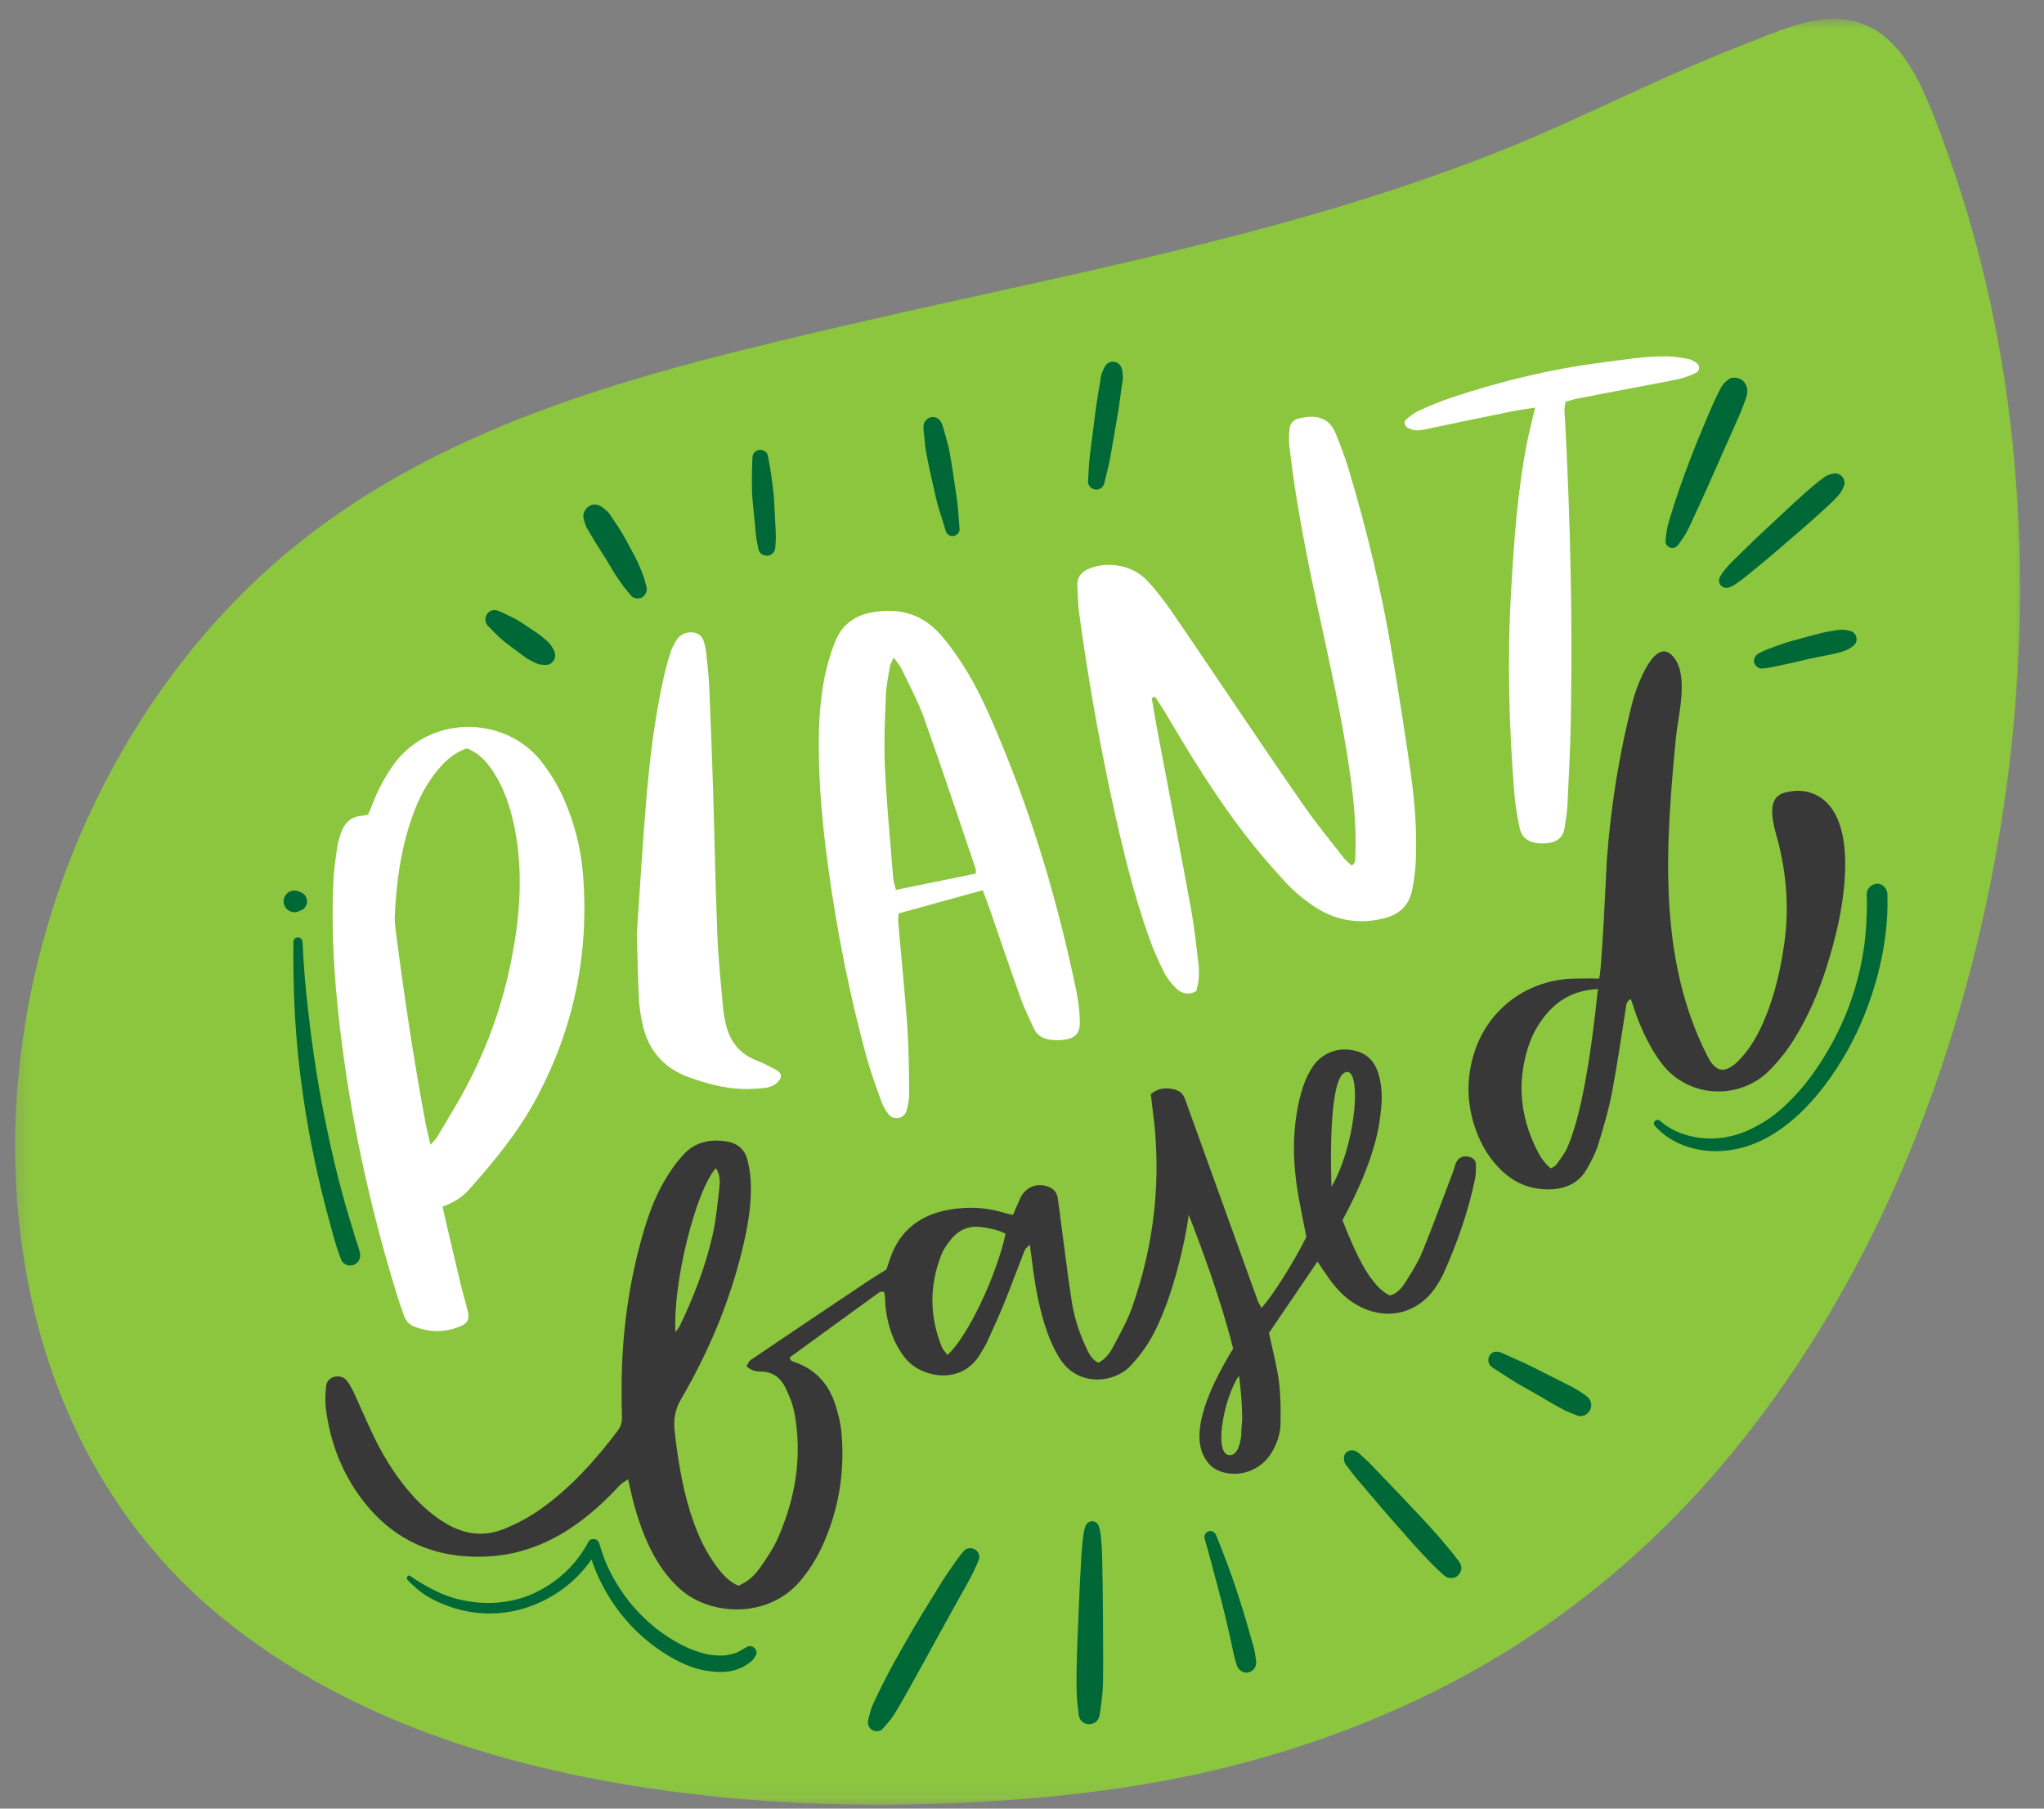
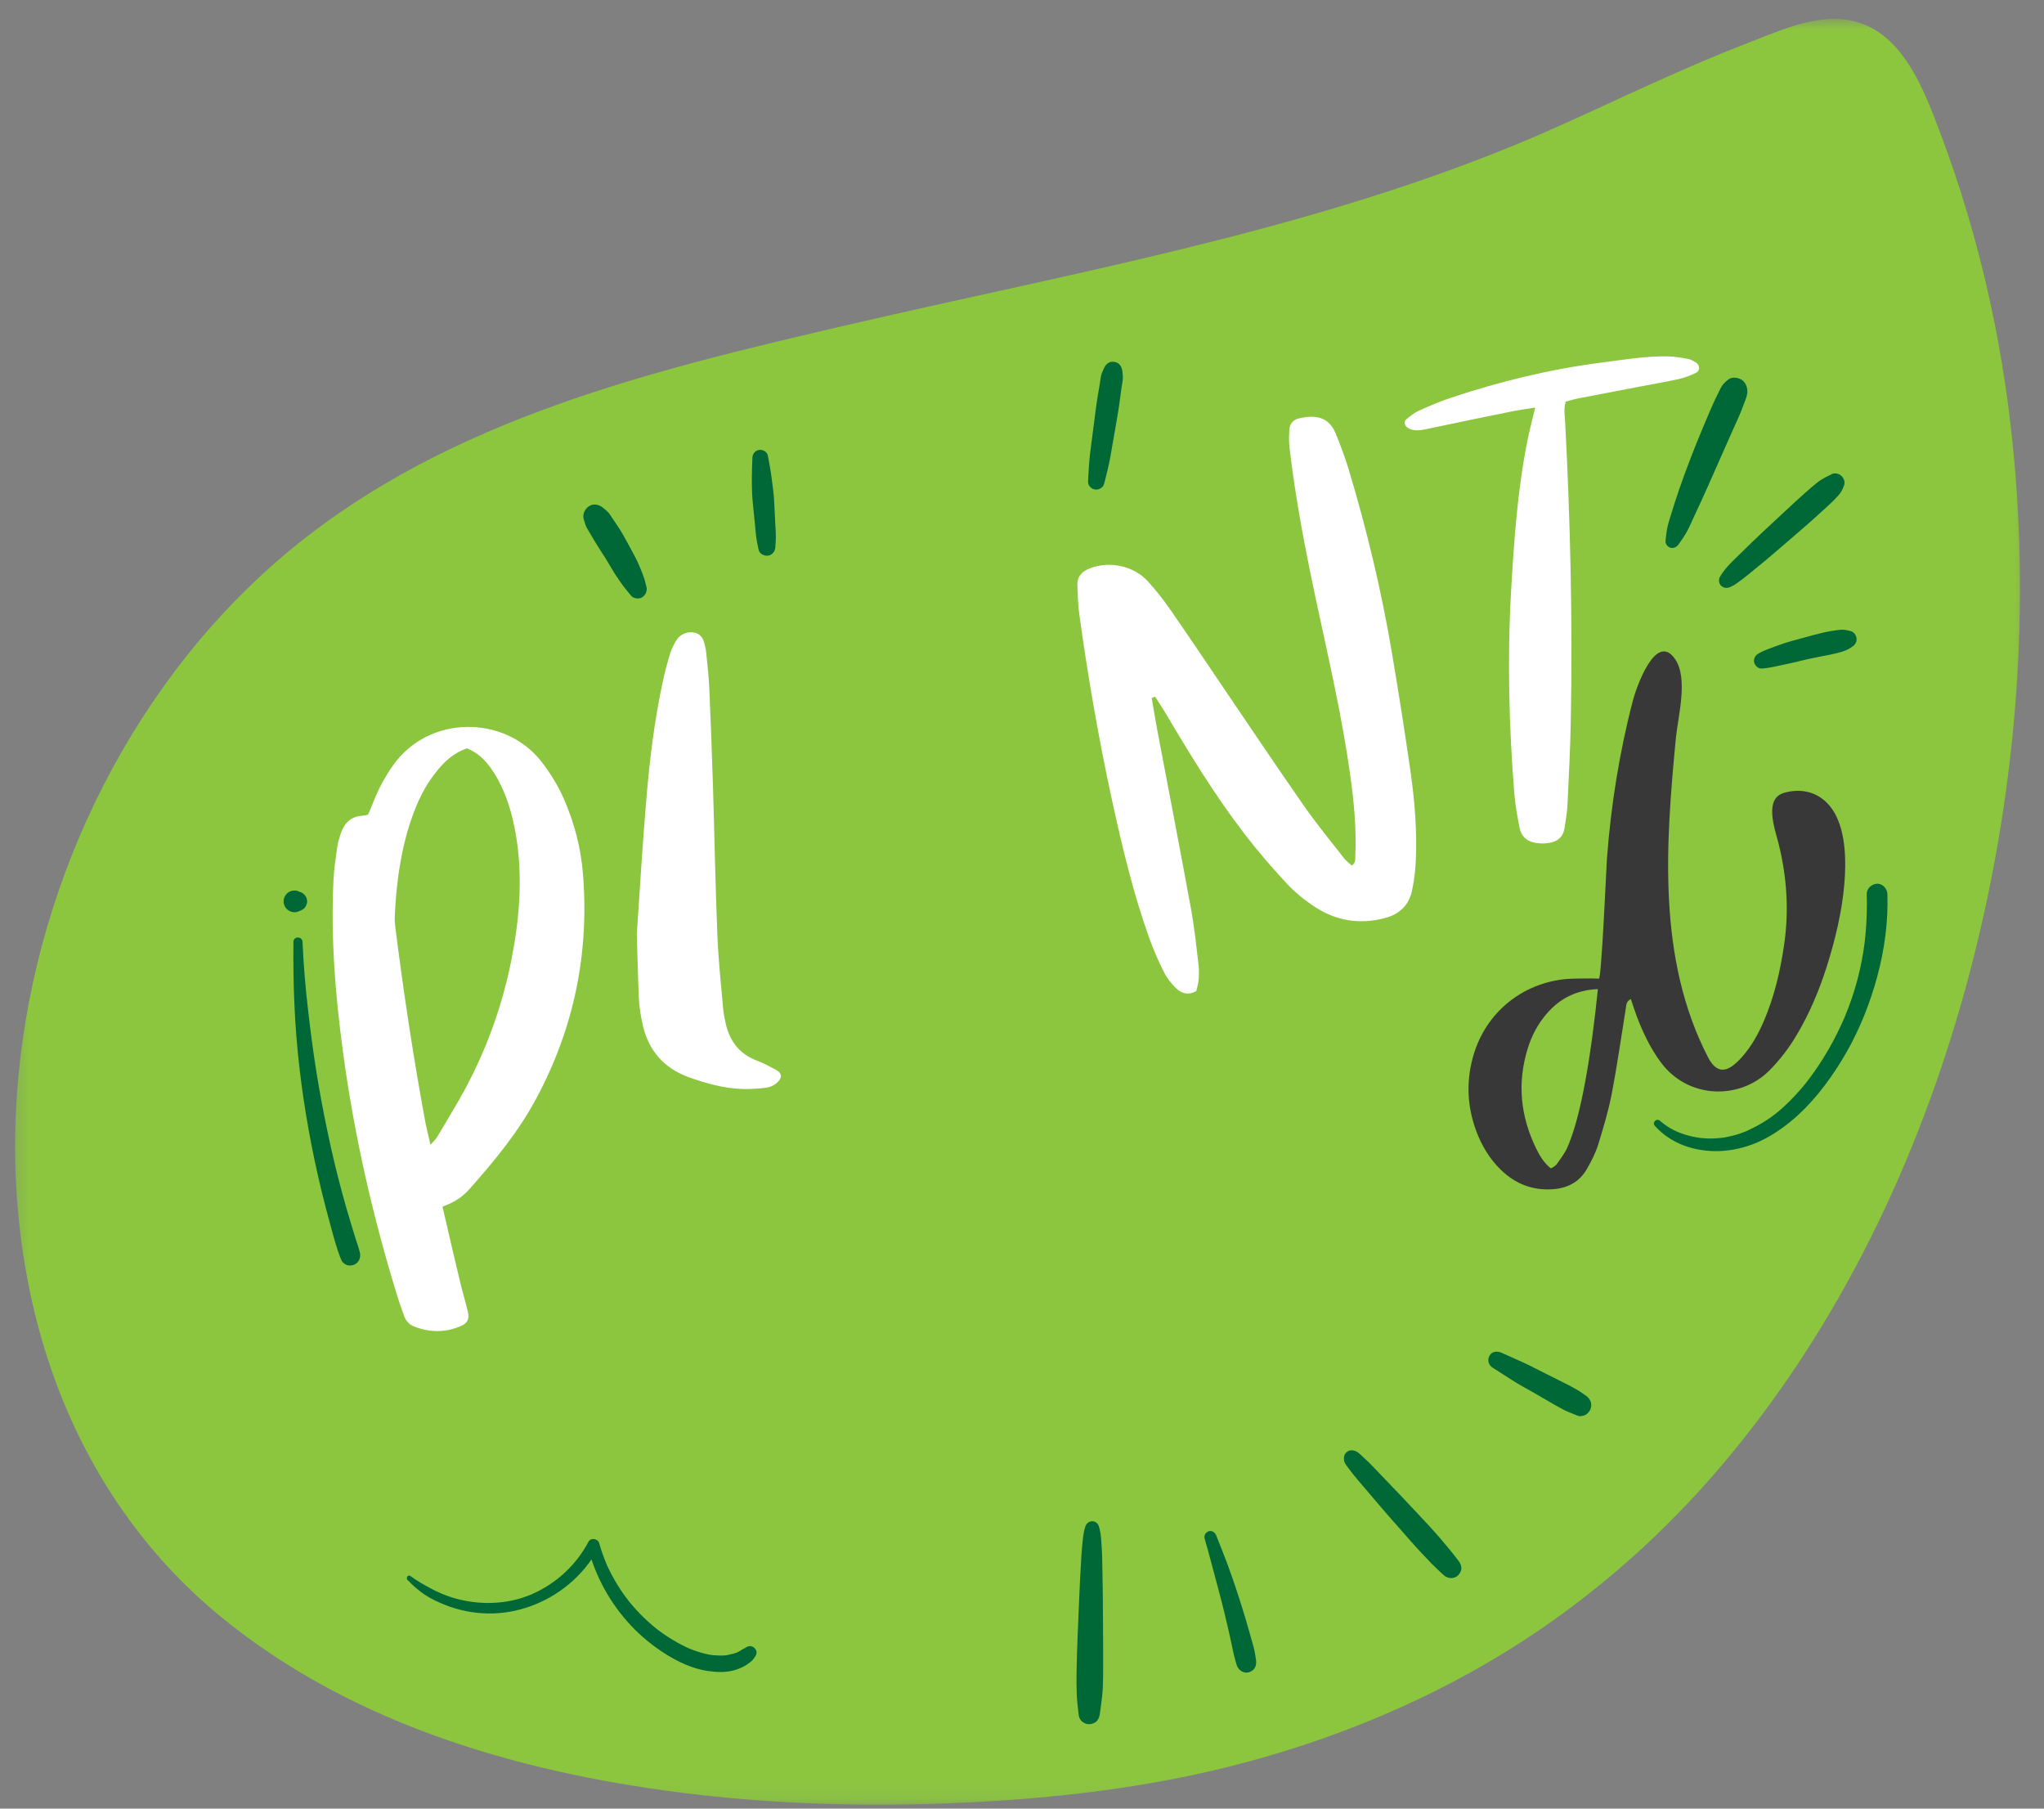
<svg xmlns="http://www.w3.org/2000/svg" width="104" height="92" viewBox="0 0 104 92" fill="none">
  <rect x="0" y="0" width="104" height="92" fill="#808080" stroke="none" />
  <mask id="mask0_2653_364" style="mask-type:luminance" maskUnits="userSpaceOnUse" x="0" y="0" width="104" height="92">
    <path d="M0.395 0.959H103.327V91.902H0.395V0.959Z" fill="white" />
  </mask>
  <g mask="url(#mask0_2653_364)">
    <path d="M102.494 23.501C102.25 20.771 101.849 18.058 101.265 15.381C100.625 12.443 99.776 9.553 98.713 6.74C97.77 4.235 96.531 0.964 93.333 0.959C91.843 0.959 90.333 1.646 88.968 2.173C87.552 2.714 86.161 3.313 84.776 3.928C82.192 5.079 79.5 6.386 76.995 7.412C66.12 11.855 54.505 13.886 43.12 16.532C33.239 18.829 22.958 21.287 14.916 27.855C6.896 34.407 1.885 44.532 0.932 54.792C0.442 60.063 1.047 65.568 2.922 70.527C4.646 75.079 7.432 79.11 11.192 82.204C18.047 87.839 26.859 90.292 35.52 91.292C39.75 91.777 44.015 91.897 48.265 91.73C53.041 91.542 57.823 91.037 62.468 89.881C67.718 88.574 72.828 86.475 77.385 83.537C81.25 81.042 84.724 77.954 87.687 74.438C93.583 67.449 97.609 59.011 100.021 50.214C102.385 41.579 103.291 32.433 102.494 23.501ZM9.38 75.881C9.354 75.844 9.323 75.808 9.38 75.881Z" fill="#8CC63F" />
  </g>
  <path d="M58.599 35.505C58.693 36.036 58.777 36.573 58.876 37.104C59.459 40.177 60.053 43.245 60.615 46.317C60.777 47.218 60.87 48.135 60.98 49.047C61.011 49.302 61.006 49.567 60.99 49.823C60.974 50.015 60.912 50.213 60.87 50.411C60.48 50.635 60.126 50.547 59.839 50.271C59.599 50.036 59.376 49.755 59.224 49.453C58.943 48.89 58.688 48.312 58.474 47.718C57.662 45.448 57.105 43.104 56.589 40.75C55.907 37.609 55.355 34.442 54.917 31.26C54.849 30.781 54.839 30.291 54.818 29.802C54.792 29.338 55.042 29.062 55.464 28.906C56.449 28.526 57.672 28.776 58.391 29.557C58.797 30 59.172 30.474 59.516 30.968C60.433 32.286 61.324 33.62 62.224 34.948C63.594 36.963 64.948 38.989 66.344 40.989C66.985 41.906 67.693 42.771 68.381 43.651C68.495 43.797 68.652 43.911 68.782 44.031C68.995 43.875 68.948 43.692 68.959 43.531C69.021 42.151 68.891 40.781 68.698 39.411C68.287 36.458 67.61 33.552 66.985 30.635C66.428 28.026 65.917 25.406 65.61 22.755C65.573 22.448 65.584 22.125 65.61 21.812C65.636 21.526 65.829 21.338 66.1 21.281C66.943 21.088 67.615 21.208 67.959 22.047C68.198 22.63 68.422 23.224 68.605 23.823C69.542 26.927 70.297 30.078 70.834 33.281C71.172 35.286 71.49 37.297 71.777 39.312C71.985 40.791 72.105 42.281 72.037 43.776C72.016 44.291 71.948 44.807 71.844 45.307C71.688 46.052 71.198 46.505 70.475 46.698C69.214 47.031 68.016 46.854 66.933 46.151C66.407 45.812 65.907 45.406 65.48 44.953C64.719 44.135 63.985 43.286 63.308 42.401C61.803 40.442 60.521 38.333 59.266 36.213C59.105 35.948 58.933 35.692 58.771 35.437C58.714 35.458 58.657 35.484 58.599 35.505Z" fill="white" />
  <path d="M22.514 61.38C22.826 62.719 23.113 63.974 23.415 65.229C23.535 65.729 23.686 66.224 23.805 66.724C23.889 67.073 23.795 67.297 23.483 67.438C22.691 67.792 21.873 67.792 21.066 67.474C20.816 67.375 20.644 67.183 20.555 66.922C20.446 66.599 20.321 66.276 20.222 65.948C18.967 61.886 18.024 57.755 17.456 53.542C17.061 50.636 16.826 47.719 16.967 44.787C16.993 44.219 17.081 43.646 17.16 43.078C17.191 42.854 17.264 42.636 17.331 42.417C17.509 41.88 17.842 41.526 18.441 41.495C18.524 41.49 18.608 41.464 18.727 41.438C18.821 41.219 18.925 40.985 19.014 40.75C19.269 40.104 19.597 39.505 19.993 38.938C21.821 36.349 25.654 36.38 27.509 38.693C27.977 39.282 28.363 39.912 28.67 40.594C29.222 41.839 29.561 43.141 29.665 44.495C29.983 48.516 29.196 52.313 27.29 55.87C26.378 57.578 25.154 59.057 23.878 60.495C23.535 60.886 23.102 61.167 22.514 61.38ZM23.764 38.068C23.05 38.302 22.566 38.782 22.139 39.334C21.602 40.016 21.233 40.797 20.951 41.61C20.389 43.224 20.165 44.896 20.087 46.594C20.076 46.797 20.092 47 20.118 47.198C20.54 50.526 21.04 53.844 21.654 57.146C21.717 57.469 21.805 57.792 21.904 58.229C22.071 58.042 22.17 57.953 22.238 57.844C22.535 57.349 22.821 56.854 23.118 56.36C24.498 54.052 25.462 51.578 25.998 48.938C26.425 46.818 26.613 44.682 26.259 42.526C26.076 41.443 25.785 40.396 25.217 39.448C24.873 38.875 24.472 38.36 23.764 38.068Z" fill="white" />
-   <path d="M50.004 45.282C48.53 45.688 47.155 46.069 45.723 46.464C45.718 46.589 45.686 46.756 45.702 46.918C45.853 48.662 46.035 50.402 46.16 52.152C46.239 53.293 46.249 54.444 46.259 55.589C46.265 55.902 46.207 56.22 46.119 56.517C45.999 56.907 45.483 57.006 45.218 56.688C45.056 56.496 44.926 56.261 44.843 56.022C44.572 55.267 44.291 54.511 44.082 53.74C43.207 50.522 42.561 47.261 42.119 43.959C41.848 41.964 41.666 39.964 41.66 37.954C41.655 36.746 41.733 35.543 41.973 34.36C42.098 33.772 42.275 33.188 42.494 32.636C42.827 31.803 43.462 31.313 44.353 31.152C45.692 30.907 46.874 31.199 47.796 32.22C48.254 32.725 48.655 33.293 49.025 33.871C49.78 35.058 50.343 36.35 50.884 37.647C52.603 41.761 53.853 46.022 54.759 50.386C54.864 50.892 54.931 51.407 54.942 51.923C54.962 52.589 54.697 52.845 54.02 52.902C53.822 52.923 53.619 52.912 53.421 52.886C53.061 52.834 52.765 52.668 52.608 52.324C52.379 51.829 52.134 51.339 51.952 50.829C51.41 49.319 50.895 47.798 50.369 46.277C50.259 45.959 50.134 45.642 50.004 45.282ZM45.582 45.267C46.968 44.985 48.301 44.714 49.645 44.438C49.645 44.365 49.671 44.277 49.645 44.204C48.78 41.652 47.931 39.1 47.03 36.563C46.723 35.699 46.285 34.886 45.89 34.063C45.796 33.865 45.645 33.694 45.473 33.444C45.384 33.647 45.301 33.761 45.28 33.892C45.197 34.397 45.087 34.907 45.072 35.423C45.025 36.621 44.968 37.829 45.025 39.032C45.114 40.892 45.291 42.746 45.442 44.605C45.457 44.819 45.53 45.037 45.582 45.267Z" fill="white" />
  <path d="M78.11 20.733C77.688 20.801 77.386 20.838 77.084 20.895C75.594 21.197 74.11 21.499 72.625 21.817C72.282 21.89 71.954 21.957 71.631 21.765C71.469 21.671 71.412 21.447 71.552 21.332C71.75 21.166 71.954 20.999 72.183 20.895C72.73 20.65 73.282 20.411 73.855 20.223C76.36 19.39 78.912 18.77 81.532 18.437C82.641 18.296 83.745 18.103 84.865 18.129C85.204 18.134 85.547 18.197 85.881 18.254C86.016 18.28 86.146 18.353 86.271 18.426C86.506 18.567 86.521 18.858 86.276 18.973C85.995 19.108 85.698 19.218 85.396 19.286C84.75 19.426 84.105 19.536 83.454 19.661C82.417 19.858 81.375 20.056 80.334 20.259C80.115 20.301 79.901 20.369 79.667 20.426C79.552 20.786 79.62 21.129 79.636 21.468C79.901 26.546 80.021 31.624 79.922 36.708C79.896 38.14 79.818 39.572 79.75 41.01C79.73 41.379 79.657 41.749 79.605 42.119C79.537 42.577 79.245 42.817 78.802 42.879C78.631 42.905 78.459 42.911 78.287 42.895C77.776 42.858 77.412 42.614 77.313 42.088C77.204 41.53 77.099 40.963 77.052 40.39C76.776 36.952 76.688 33.51 76.886 30.067C77.032 27.515 77.209 24.963 77.709 22.452C77.813 21.921 77.954 21.395 78.11 20.733Z" fill="white" />
  <path d="M32.402 47.511C32.553 45.329 32.689 42.954 32.892 40.584C33.059 38.61 33.298 36.647 33.715 34.709C33.819 34.209 33.954 33.709 34.105 33.214C34.184 32.975 34.303 32.74 34.444 32.527C34.673 32.188 35.147 32.068 35.517 32.245C35.626 32.303 35.736 32.433 35.783 32.553C35.861 32.766 35.908 32.995 35.934 33.219C35.996 33.818 36.064 34.417 36.09 35.022C36.163 36.683 36.225 38.344 36.277 40.006C36.355 42.527 36.397 45.053 36.501 47.574C36.548 48.834 36.689 50.089 36.798 51.344C36.814 51.542 36.861 51.74 36.897 51.938C37.085 52.907 37.585 53.615 38.548 53.964C38.866 54.084 39.168 54.256 39.47 54.412C39.626 54.495 39.783 54.631 39.72 54.818C39.673 54.959 39.538 55.094 39.402 55.178C39.262 55.266 39.085 55.324 38.918 55.339C38.522 55.376 38.121 55.412 37.725 55.391C36.803 55.355 35.918 55.11 35.053 54.798C33.767 54.334 32.975 53.417 32.689 52.079C32.6 51.657 32.527 51.23 32.507 50.803C32.46 49.772 32.439 48.74 32.402 47.511Z" fill="white" />
  <path d="M15.199 49.593C15.21 49.593 15.21 49.572 15.199 49.572C15.184 49.572 15.184 49.593 15.199 49.593Z" fill="white" />
  <path d="M14.929 47.912C14.908 50.037 14.986 52.162 15.231 54.272C15.476 56.397 15.856 58.501 16.361 60.584C16.502 61.162 16.653 61.745 16.814 62.324C16.981 62.928 17.132 63.547 17.382 64.126C17.429 64.23 17.58 64.334 17.684 64.36C17.799 64.386 17.908 64.376 18.017 64.334C18.257 64.23 18.366 63.98 18.314 63.73C18.252 63.464 18.158 63.209 18.075 62.954C17.997 62.704 17.924 62.459 17.851 62.214C17.695 61.709 17.549 61.204 17.413 60.693C17.137 59.678 16.892 58.657 16.679 57.631C16.46 56.605 16.267 55.574 16.101 54.542C15.929 53.464 15.809 52.532 15.684 51.459C15.544 50.282 15.445 49.1 15.393 47.912C15.377 47.615 14.934 47.61 14.929 47.912Z" fill="#006837" />
  <path d="M84.205 57.276C85.038 58.203 86.278 58.599 87.497 58.552C88.127 58.526 88.747 58.386 89.33 58.146C89.971 57.88 90.554 57.5 91.091 57.063C92.137 56.209 92.992 55.105 93.695 53.959C94.424 52.771 94.981 51.485 95.382 50.146C95.783 48.813 96.028 47.396 96.038 45.995C96.038 45.823 96.038 45.651 96.033 45.48C96.023 45.209 95.794 44.943 95.507 44.953C95.231 44.969 94.976 45.188 94.981 45.48C95.002 46.141 94.981 46.802 94.924 47.464C94.908 47.63 94.892 47.802 94.872 47.974C94.867 47.99 94.851 48.11 94.861 48.037C94.872 47.969 94.856 48.089 94.851 48.105C94.841 48.193 94.825 48.282 94.814 48.37C94.762 48.698 94.7 49.021 94.627 49.344C94.481 49.99 94.288 50.625 94.054 51.245C93.997 51.396 93.934 51.552 93.872 51.703C93.867 51.719 93.856 51.74 93.851 51.755C93.882 51.677 93.856 51.74 93.851 51.755C93.835 51.792 93.82 51.823 93.804 51.86C93.773 51.933 93.736 52.011 93.705 52.084C93.564 52.391 93.413 52.693 93.257 52.99C92.939 53.573 92.591 54.136 92.205 54.667C92.158 54.735 92.106 54.797 92.059 54.865C92.038 54.891 92.017 54.922 91.992 54.948C91.966 54.99 91.997 54.943 92.002 54.938C91.986 54.959 91.971 54.98 91.96 54.995C91.861 55.12 91.762 55.245 91.658 55.365C91.455 55.605 91.236 55.839 91.012 56.058C90.898 56.172 90.783 56.276 90.669 56.38C90.606 56.433 90.549 56.485 90.486 56.537C90.46 56.558 90.434 56.578 90.403 56.605C90.387 56.615 90.377 56.625 90.361 56.641C90.356 56.646 90.278 56.703 90.314 56.672C90.341 56.657 90.267 56.709 90.257 56.719C90.226 56.74 90.195 56.761 90.169 56.787C90.101 56.834 90.033 56.88 89.96 56.933C89.835 57.016 89.7 57.099 89.564 57.177C89.429 57.255 89.294 57.328 89.153 57.396C89.091 57.427 89.023 57.459 88.96 57.49C88.919 57.511 88.882 57.526 88.846 57.542C88.841 57.542 88.788 57.568 88.82 57.552C88.851 57.542 88.788 57.568 88.783 57.568C88.512 57.677 88.236 57.761 87.95 57.818C87.882 57.834 87.809 57.849 87.742 57.86C87.705 57.865 87.674 57.87 87.642 57.875C87.695 57.865 87.596 57.88 87.58 57.88C87.439 57.896 87.294 57.907 87.148 57.912C87.007 57.917 86.861 57.912 86.721 57.901C86.559 57.891 86.455 57.88 86.325 57.855C85.778 57.761 85.247 57.578 84.788 57.266C84.674 57.188 84.57 57.105 84.466 57.016C84.288 56.855 84.044 57.099 84.205 57.276Z" fill="#006837" />
  <path d="M15.129 46.386C15.175 46.365 15.217 46.35 15.264 46.329C15.3 46.313 15.342 46.297 15.384 46.277C15.441 46.245 15.488 46.204 15.519 46.152C15.55 46.12 15.571 46.084 15.582 46.042C15.613 45.98 15.629 45.917 15.629 45.85C15.618 45.808 15.613 45.761 15.608 45.719C15.592 45.678 15.576 45.641 15.556 45.6C15.524 45.542 15.483 45.495 15.431 45.464C15.384 45.417 15.326 45.386 15.264 45.376C15.217 45.355 15.17 45.334 15.129 45.318C15.03 45.292 14.931 45.292 14.837 45.318C14.743 45.344 14.66 45.391 14.592 45.459C14.561 45.495 14.535 45.532 14.504 45.574C14.457 45.657 14.431 45.751 14.431 45.85C14.425 45.928 14.441 45.995 14.477 46.063C14.498 46.131 14.54 46.193 14.592 46.24C14.66 46.308 14.743 46.355 14.837 46.381C14.931 46.412 15.03 46.412 15.129 46.386Z" fill="#006837" />
  <path d="M20.729 80.359C20.99 80.635 21.281 80.895 21.599 81.109C21.906 81.317 22.255 81.479 22.599 81.619C23.312 81.911 24.073 82.062 24.838 82.073C26.328 82.093 27.776 81.546 28.922 80.604C29.547 80.088 30.073 79.448 30.458 78.734C30.276 78.713 30.088 78.687 29.901 78.666C30.281 80.166 31.042 81.557 32.104 82.687C32.63 83.25 33.24 83.744 33.891 84.151C34.542 84.557 35.25 84.885 36.016 85C36.448 85.062 36.911 85.083 37.339 84.968C37.547 84.911 37.755 84.823 37.943 84.713C38.036 84.656 38.13 84.583 38.219 84.515C38.312 84.437 38.385 84.328 38.448 84.224C38.62 83.942 38.276 83.614 38 83.776C37.932 83.823 37.854 83.854 37.786 83.895C37.714 83.942 37.646 83.984 37.573 84.02C37.552 84.036 37.438 84.083 37.526 84.046C37.495 84.057 37.464 84.073 37.427 84.083C37.349 84.114 37.266 84.135 37.177 84.151C37.104 84.171 37.026 84.182 36.953 84.198C36.891 84.208 37.031 84.187 36.969 84.198C36.948 84.198 36.927 84.198 36.906 84.203C36.859 84.208 36.812 84.208 36.766 84.213C36.594 84.218 36.422 84.208 36.255 84.192C36.245 84.192 36.188 84.187 36.245 84.192C36.302 84.198 36.234 84.192 36.219 84.187C36.182 84.182 36.141 84.177 36.104 84.171C36.016 84.151 35.922 84.135 35.828 84.109C35.656 84.067 35.49 84.015 35.323 83.953C35.245 83.927 35.167 83.895 35.094 83.864C35.021 83.838 35.089 83.864 35.099 83.869C35.083 83.859 35.062 83.854 35.042 83.843C34.995 83.823 34.953 83.802 34.906 83.781C34.75 83.708 34.594 83.625 34.443 83.541C34.13 83.364 33.823 83.166 33.536 82.953C33.5 82.927 33.464 82.895 33.427 82.869C33.484 82.916 33.406 82.854 33.385 82.838C33.312 82.776 33.24 82.713 33.167 82.656C33.026 82.536 32.896 82.416 32.766 82.291C32.51 82.041 32.266 81.781 32.042 81.505C32.016 81.468 31.984 81.432 31.958 81.401C31.948 81.385 31.885 81.302 31.922 81.349C31.865 81.276 31.807 81.198 31.75 81.119C31.646 80.974 31.542 80.823 31.448 80.666C31.234 80.328 31.047 79.974 30.88 79.609C30.812 79.453 30.745 79.276 30.677 79.088C30.604 78.895 30.547 78.698 30.49 78.505C30.427 78.26 30.057 78.198 29.938 78.432C29.312 79.619 28.292 80.557 27.047 81.099C25.787 81.64 24.338 81.666 23.016 81.265C22.635 81.145 22.271 80.994 21.922 80.802C21.562 80.609 21.208 80.411 20.88 80.166C20.766 80.078 20.641 80.26 20.729 80.359Z" fill="#006837" />
-   <path d="M49.054 78.88C48.825 79.14 48.627 79.422 48.429 79.708C48.246 79.969 48.069 80.234 47.898 80.505C47.564 81.041 47.231 81.583 46.903 82.12C46.575 82.661 46.257 83.208 45.944 83.76C45.632 84.317 45.314 84.87 45.028 85.442C44.871 85.755 44.71 86.067 44.564 86.38C44.476 86.573 44.377 86.765 44.314 86.963C44.257 87.135 44.22 87.323 44.173 87.5C44.127 87.682 44.205 87.911 44.382 88.005C44.548 88.094 44.788 88.088 44.918 87.932C45.023 87.817 45.121 87.703 45.22 87.583C45.345 87.437 45.45 87.276 45.554 87.114C45.72 86.844 45.877 86.562 46.038 86.286C46.351 85.739 46.653 85.182 46.96 84.63C47.575 83.515 48.184 82.401 48.804 81.291C49.163 80.651 49.543 80.005 49.809 79.323C49.877 79.146 49.767 78.896 49.601 78.812C49.429 78.719 49.194 78.729 49.054 78.88Z" fill="#006837" />
  <path d="M55.23 77.631C55.115 77.949 55.1 78.287 55.063 78.621C55.032 78.928 55.016 79.23 55.001 79.537C54.964 80.157 54.928 80.772 54.907 81.391C54.86 82.615 54.792 83.834 54.777 85.058C54.772 85.402 54.772 85.746 54.782 86.084C54.787 86.443 54.839 86.803 54.876 87.157C54.886 87.308 54.923 87.438 55.032 87.548C55.126 87.641 55.282 87.714 55.417 87.704C55.558 87.699 55.704 87.652 55.803 87.548C55.907 87.433 55.944 87.313 55.964 87.157C56.006 86.844 56.053 86.532 56.084 86.219C56.115 85.917 56.121 85.61 56.126 85.303C56.136 84.683 56.126 84.068 56.126 83.449C56.121 82.225 56.115 81.006 56.089 79.782C56.079 79.438 56.084 79.094 56.058 78.756C56.032 78.381 56.027 77.99 55.907 77.631C55.792 77.292 55.35 77.308 55.23 77.631Z" fill="#006837" />
  <path d="M61.293 78.265C61.532 79.093 61.746 79.926 61.97 80.76C62.194 81.588 62.397 82.426 62.585 83.27C62.637 83.51 62.689 83.749 62.741 83.994C62.788 84.234 62.855 84.468 62.928 84.708C63.007 84.958 63.288 85.15 63.553 85.062C63.845 84.968 63.949 84.718 63.907 84.437C63.876 84.218 63.845 84.004 63.788 83.796C63.73 83.583 63.668 83.374 63.611 83.166C63.496 82.754 63.376 82.343 63.251 81.937C62.996 81.114 62.725 80.291 62.423 79.484C62.246 79.02 62.064 78.562 61.882 78.103C61.819 77.952 61.678 77.843 61.507 77.89C61.345 77.937 61.246 78.109 61.293 78.265Z" fill="#006837" />
  <path d="M68.387 74.287C68.408 74.433 68.501 74.532 68.585 74.647C68.668 74.751 68.746 74.855 68.824 74.964C68.986 75.173 69.168 75.376 69.34 75.579C69.658 75.954 69.981 76.329 70.298 76.704C70.621 77.084 70.954 77.459 71.288 77.834C71.611 78.204 71.934 78.579 72.272 78.938C72.46 79.136 72.647 79.339 72.84 79.537C73.038 79.74 73.251 79.928 73.454 80.121C73.658 80.313 74.001 80.334 74.199 80.121C74.293 80.022 74.361 79.891 74.356 79.751C74.345 79.6 74.288 79.496 74.199 79.381C73.897 78.985 73.585 78.605 73.262 78.23C72.939 77.855 72.606 77.496 72.267 77.136C71.59 76.412 70.908 75.693 70.22 74.98C70.027 74.782 69.84 74.579 69.647 74.386C69.548 74.292 69.449 74.204 69.35 74.11C69.21 73.98 69.079 73.834 68.887 73.787C68.746 73.751 68.595 73.787 68.491 73.891C68.382 74.006 68.366 74.136 68.387 74.287Z" fill="#006837" />
  <path d="M75.942 69.567C76.28 69.786 76.619 70 76.957 70.218C77.301 70.437 77.666 70.63 78.02 70.833C78.369 71.036 78.713 71.234 79.062 71.437C79.234 71.536 79.411 71.635 79.593 71.729C79.806 71.833 80.041 71.916 80.265 72.01C80.379 72.062 80.588 72.026 80.692 71.958C80.796 71.89 80.869 71.802 80.921 71.687C81.03 71.421 80.926 71.151 80.692 70.994C80.52 70.875 80.348 70.75 80.166 70.651C79.999 70.557 79.827 70.463 79.655 70.38C79.296 70.198 78.937 70.02 78.577 69.838C78.218 69.661 77.859 69.468 77.494 69.302C77.124 69.135 76.754 68.974 76.39 68.807C76.176 68.713 75.905 68.739 75.786 68.963C75.666 69.182 75.734 69.437 75.942 69.567Z" fill="#006837" />
-   <path d="M28.18 33.072C28.102 32.926 28.024 32.791 27.904 32.676C27.774 32.556 27.649 32.437 27.509 32.333C27.29 32.166 27.055 32.02 26.831 31.869C26.613 31.718 26.389 31.572 26.149 31.447C25.91 31.317 25.654 31.213 25.41 31.093C25.191 30.989 24.946 31.015 24.795 31.218C24.649 31.4 24.665 31.671 24.831 31.843C25.019 32.031 25.201 32.223 25.389 32.4C25.618 32.614 25.873 32.806 26.123 32.989C26.342 33.15 26.555 33.312 26.769 33.468C26.878 33.541 27.003 33.598 27.123 33.661C27.212 33.708 27.305 33.76 27.41 33.786C27.477 33.801 27.545 33.806 27.618 33.817C27.821 33.848 28.009 33.812 28.144 33.635C28.269 33.473 28.279 33.254 28.18 33.072Z" fill="#006837" />
  <path d="M32.892 29.854C32.845 29.682 32.809 29.5 32.746 29.333C32.689 29.161 32.616 28.995 32.548 28.828C32.397 28.453 32.189 28.099 32.001 27.745C31.829 27.427 31.658 27.104 31.454 26.802C31.356 26.651 31.251 26.495 31.147 26.344C31.074 26.239 31.007 26.114 30.918 26.031C30.85 25.963 30.767 25.901 30.694 25.838C30.501 25.672 30.21 25.594 29.975 25.745C29.757 25.885 29.621 26.161 29.704 26.422C29.731 26.51 29.757 26.604 29.788 26.693C29.829 26.818 29.897 26.922 29.965 27.036C30.059 27.193 30.158 27.354 30.246 27.51C30.434 27.823 30.637 28.125 30.829 28.432C31.022 28.739 31.194 29.062 31.397 29.359C31.501 29.51 31.606 29.667 31.715 29.812C31.84 29.984 31.986 30.146 32.116 30.307C32.241 30.458 32.517 30.484 32.678 30.38C32.85 30.266 32.944 30.062 32.892 29.854Z" fill="#006837" />
  <path d="M39.449 27.838C39.46 27.646 39.48 27.448 39.475 27.26C39.475 27.062 39.46 26.87 39.449 26.677C39.428 26.297 39.413 25.916 39.392 25.536C39.376 25.156 39.319 24.776 39.272 24.396C39.22 23.984 39.147 23.578 39.069 23.172C39.033 22.979 38.814 22.864 38.632 22.885C38.428 22.911 38.293 23.078 38.283 23.281C38.251 24.047 38.23 24.817 38.303 25.583C38.34 25.963 38.376 26.344 38.418 26.724C38.434 26.916 38.449 27.109 38.475 27.302C38.501 27.521 38.553 27.739 38.595 27.953C38.637 28.166 38.871 28.291 39.074 28.265C39.293 28.234 39.434 28.057 39.449 27.838Z" fill="#006837" />
-   <path d="M48.824 26.916C48.793 26.546 48.762 26.182 48.736 25.817C48.699 25.416 48.632 25.02 48.574 24.624C48.522 24.27 48.475 23.911 48.413 23.562C48.345 23.197 48.298 22.822 48.194 22.468C48.147 22.296 48.095 22.124 48.048 21.953C47.965 21.677 47.918 21.333 47.595 21.234C47.434 21.187 47.267 21.229 47.147 21.343C47.017 21.463 46.975 21.619 46.986 21.786C46.996 21.979 47.022 22.166 47.043 22.359C47.064 22.572 47.08 22.786 47.116 22.994C47.153 23.187 47.194 23.374 47.231 23.562C47.298 23.916 47.382 24.26 47.46 24.609C47.559 25.01 47.632 25.421 47.752 25.817C47.877 26.213 47.996 26.614 48.121 27.01C48.173 27.182 48.335 27.291 48.512 27.265C48.679 27.244 48.835 27.093 48.824 26.916Z" fill="#006837" />
  <path d="M56.183 24.599C56.297 24.14 56.417 23.682 56.5 23.213C56.579 22.744 56.662 22.276 56.745 21.807C56.823 21.338 56.912 20.869 56.974 20.395C57.006 20.161 57.037 19.921 57.068 19.687C57.089 19.536 57.131 19.375 57.131 19.229C57.136 19.109 57.115 18.989 57.105 18.875C57.079 18.635 56.938 18.437 56.688 18.406C56.438 18.369 56.261 18.52 56.167 18.744C56.12 18.854 56.063 18.963 56.032 19.078C56 19.192 55.995 19.312 55.974 19.432C55.933 19.666 55.896 19.901 55.855 20.135C55.771 20.64 55.714 21.151 55.646 21.656C55.589 22.13 55.526 22.599 55.464 23.073C55.407 23.541 55.386 24.015 55.36 24.489C55.349 24.698 55.526 24.875 55.724 24.901C55.922 24.927 56.131 24.802 56.183 24.599Z" fill="#006837" />
  <path d="M85.4 27.702C85.561 27.478 85.717 27.254 85.848 27.009C85.973 26.775 86.077 26.525 86.191 26.285C86.421 25.796 86.644 25.306 86.863 24.817C87.306 23.822 87.749 22.827 88.186 21.832C88.332 21.509 88.483 21.187 88.613 20.853C88.665 20.718 88.717 20.582 88.769 20.447C88.842 20.254 88.921 20.067 88.905 19.853C88.884 19.624 88.79 19.421 88.587 19.301C88.41 19.197 88.113 19.166 87.941 19.301C87.759 19.437 87.629 19.577 87.53 19.78C87.467 19.91 87.4 20.041 87.337 20.171C87.212 20.421 87.103 20.676 86.993 20.931C86.764 21.473 86.53 22.015 86.311 22.562C85.905 23.582 85.514 24.619 85.181 25.666C85.092 25.957 84.999 26.249 84.91 26.541C84.811 26.858 84.775 27.197 84.743 27.525C84.728 27.671 84.863 27.832 85.004 27.864C85.165 27.9 85.301 27.832 85.4 27.702Z" fill="#006837" />
-   <path d="M88.038 29.858C88.147 29.806 88.251 29.759 88.345 29.686C88.449 29.614 88.548 29.541 88.647 29.468C88.866 29.301 89.079 29.124 89.293 28.947C89.678 28.64 90.053 28.322 90.428 27.999C91.173 27.353 91.928 26.723 92.652 26.056C92.85 25.874 93.053 25.697 93.246 25.509C93.34 25.41 93.433 25.317 93.522 25.218C93.621 25.103 93.699 25.004 93.761 24.858C93.782 24.801 93.808 24.744 93.829 24.686C93.892 24.53 93.819 24.327 93.704 24.218C93.584 24.098 93.407 24.051 93.241 24.098C93.1 24.134 92.959 24.171 92.84 24.259C92.709 24.353 92.579 24.452 92.449 24.556C92.256 24.707 92.074 24.874 91.886 25.035C91.517 25.358 91.157 25.697 90.798 26.03C90.079 26.702 89.35 27.364 88.657 28.056C88.256 28.457 87.798 28.843 87.517 29.332C87.433 29.473 87.449 29.681 87.574 29.796C87.709 29.921 87.876 29.931 88.038 29.858Z" fill="#006837" />
+   <path d="M88.038 29.858C88.147 29.806 88.251 29.759 88.345 29.686C88.449 29.614 88.548 29.541 88.647 29.468C88.866 29.301 89.079 29.124 89.293 28.947C89.678 28.64 90.053 28.322 90.428 27.999C91.173 27.353 91.928 26.723 92.652 26.056C92.85 25.874 93.053 25.697 93.246 25.509C93.34 25.41 93.433 25.317 93.522 25.218C93.621 25.103 93.699 25.004 93.761 24.858C93.782 24.801 93.808 24.744 93.829 24.686C93.892 24.53 93.819 24.327 93.704 24.218C93.584 24.098 93.407 24.051 93.241 24.098C92.709 24.353 92.579 24.452 92.449 24.556C92.256 24.707 92.074 24.874 91.886 25.035C91.517 25.358 91.157 25.697 90.798 26.03C90.079 26.702 89.35 27.364 88.657 28.056C88.256 28.457 87.798 28.843 87.517 29.332C87.433 29.473 87.449 29.681 87.574 29.796C87.709 29.921 87.876 29.931 88.038 29.858Z" fill="#006837" />
  <path d="M89.642 34.006C90.059 33.98 90.46 33.871 90.866 33.787C91.236 33.714 91.606 33.615 91.97 33.532C92.34 33.454 92.71 33.376 93.085 33.308C93.267 33.272 93.449 33.225 93.632 33.178C93.731 33.152 93.83 33.115 93.923 33.079C94.048 33.027 94.147 32.959 94.257 32.886C94.403 32.792 94.486 32.636 94.46 32.459C94.439 32.298 94.319 32.136 94.153 32.1C94.033 32.074 93.903 32.037 93.783 32.032C93.647 32.027 93.507 32.048 93.376 32.069C93.189 32.095 92.996 32.126 92.814 32.167C92.439 32.256 92.069 32.355 91.699 32.459C91.33 32.558 90.955 32.657 90.59 32.787C90.205 32.928 89.798 33.053 89.444 33.261C89.298 33.35 89.205 33.548 89.257 33.714C89.309 33.876 89.465 34.022 89.642 34.006Z" fill="#006837" />
-   <path d="M75.093 59.209C75.087 59.016 74.947 58.901 74.77 58.849C74.457 58.761 74.192 58.88 74.072 59.172C74.009 59.334 73.973 59.5 73.91 59.662C73.4 61.005 72.91 62.349 72.369 63.677C72.15 64.203 71.843 64.698 71.535 65.182C71.343 65.49 71.113 65.792 70.712 65.901C70.254 65.672 69.952 65.292 69.671 64.896C69.207 64.255 68.655 62.969 68.306 62.068C69.129 60.552 70.077 58.459 70.249 56.594C70.337 55.932 70.332 55.276 70.139 54.63C69.978 54.078 69.645 53.662 69.077 53.484C68.139 53.198 67.202 53.537 66.702 54.396C66.483 54.761 66.317 55.172 66.207 55.578C65.796 57.068 65.754 58.589 65.952 60.109C66.072 61.042 66.29 61.964 66.468 62.917C65.889 64.109 64.707 65.99 64.181 66.531C64.113 66.396 64.035 66.276 63.988 66.146C62.827 62.938 61.671 59.724 60.514 56.516C60.436 56.297 60.363 56.078 60.28 55.865C60.191 55.636 60.025 55.495 59.785 55.427C59.353 55.313 58.941 55.328 58.551 55.656C58.587 55.943 58.619 56.224 58.655 56.505C59.113 59.927 58.744 63.266 57.598 66.511C57.348 67.209 56.978 67.865 56.629 68.521C56.462 68.844 56.233 69.146 55.884 69.323C55.499 69.12 55.363 68.761 55.212 68.432C54.874 67.698 54.639 66.927 54.52 66.13C54.322 64.854 54.171 63.573 53.999 62.297C53.941 61.839 53.884 61.386 53.816 60.932C53.78 60.688 53.645 60.505 53.421 60.401C52.827 60.125 52.186 60.354 51.916 60.943C51.785 61.224 51.671 61.511 51.541 61.802C51.348 61.755 51.207 61.729 51.072 61.688C50.15 61.401 49.212 61.37 48.27 61.537C46.801 61.802 45.759 62.604 45.275 64.057C45.212 64.24 45.15 64.427 45.103 64.573C44.691 64.834 44.322 65.057 43.968 65.297C42.041 66.589 40.113 67.88 38.191 69.182C38.093 69.25 38.051 69.396 37.983 69.495C38.228 69.734 38.483 69.766 38.738 69.771C39.327 69.776 39.723 70.099 39.962 70.584C40.16 70.99 40.337 71.427 40.421 71.87C40.827 74.057 40.483 76.162 39.608 78.177C39.374 78.724 39.03 79.234 38.686 79.724C38.41 80.125 38.056 80.464 37.566 80.662C37.02 80.422 36.66 79.974 36.332 79.5C35.764 78.693 35.395 77.792 35.103 76.859C34.697 75.537 34.483 74.177 34.327 72.807C34.259 72.209 34.343 71.709 34.65 71.177C36.03 68.813 37.093 66.307 37.749 63.641C38.035 62.469 38.259 61.281 38.197 60.063C38.176 59.693 38.113 59.323 38.02 58.964C37.879 58.448 37.509 58.151 36.978 58.063C36.134 57.927 35.358 58.089 34.775 58.734C34.389 59.151 34.056 59.63 33.775 60.125C33.285 60.969 32.962 61.896 32.691 62.834C31.988 65.307 31.645 67.834 31.629 70.401C31.624 70.948 31.629 71.49 31.645 72.037C31.655 72.302 31.608 72.537 31.442 72.761C30.311 74.255 29.077 75.641 27.541 76.74C26.983 77.141 26.379 77.464 25.744 77.734C24.65 78.203 23.624 78.068 22.629 77.459C21.863 76.99 21.223 76.375 20.655 75.682C19.968 74.828 19.405 73.896 18.942 72.906C18.634 72.261 18.353 71.599 18.056 70.948C17.947 70.714 17.827 70.479 17.681 70.271C17.515 70.047 17.265 69.964 16.988 70.042C16.744 70.115 16.603 70.307 16.587 70.547C16.556 70.917 16.535 71.297 16.582 71.662C16.796 73.349 17.384 74.891 18.405 76.25C19.999 78.365 22.14 79.297 24.759 79.177C26.285 79.109 27.671 78.615 28.947 77.792C29.916 77.162 30.759 76.391 31.541 75.547C31.645 75.438 31.791 75.365 31.957 75.245C32.046 75.625 32.113 75.932 32.186 76.24C32.447 77.271 32.791 78.271 33.316 79.203C33.671 79.834 34.108 80.396 34.655 80.875C36.129 82.162 39.041 82.375 40.707 80.432C41.155 79.901 41.52 79.323 41.816 78.698C42.681 76.828 42.999 74.865 42.811 72.823C42.764 72.37 42.65 71.922 42.514 71.484C42.186 70.438 41.53 69.682 40.483 69.302C40.353 69.255 40.197 69.24 40.186 69.047C41.707 67.938 43.238 66.823 44.764 65.719C44.801 65.693 44.874 65.714 44.978 65.714C45.066 65.974 45.025 66.261 45.061 66.537C45.176 67.464 45.462 68.318 46.046 69.068C46.863 70.109 48.973 70.495 49.905 68.823C50.004 68.646 50.124 68.479 50.207 68.297C50.504 67.646 50.806 66.995 51.077 66.334C51.441 65.427 51.78 64.511 52.134 63.604C52.171 63.516 52.264 63.453 52.395 63.307C52.431 63.552 52.452 63.688 52.468 63.823C52.608 65.021 52.791 66.209 53.15 67.365C53.337 67.969 53.577 68.552 53.916 69.094C54.822 70.552 56.66 70.365 57.488 69.511C57.785 69.203 58.056 68.865 58.296 68.511C58.749 67.844 59.061 67.104 59.348 66.349C59.4 66.214 59.447 66.073 59.494 65.932C59.541 65.792 59.624 65.547 59.718 65.229C59.718 65.229 60.249 63.542 60.483 61.797C61.056 63.255 62.119 66.089 62.744 68.604C61.619 70.422 60.405 72.969 61.395 74.307C61.587 74.609 61.884 74.802 62.27 74.901C63.207 75.141 64.212 74.724 64.707 73.88C64.973 73.432 65.145 72.932 65.155 72.417C65.165 71.698 65.165 70.974 65.072 70.271C64.962 69.448 64.744 68.646 64.567 67.802C65.363 66.63 66.165 65.448 67.035 64.172C67.275 64.526 67.426 64.766 67.593 64.995C67.994 65.563 68.462 66.063 69.077 66.401C70.567 67.229 72.202 66.818 73.113 65.38C73.233 65.188 73.353 64.99 73.447 64.781C74.145 63.234 74.702 61.636 75.051 59.974C75.098 59.724 75.098 59.464 75.093 59.209ZM36.421 59.422C36.639 59.729 36.639 60.078 36.603 60.406C36.509 61.229 36.431 62.063 36.249 62.865C35.884 64.459 35.291 65.979 34.587 67.448C34.546 67.542 34.468 67.62 34.369 67.755C34.223 65.302 35.389 60.594 36.421 59.422ZM48.207 68.922C48.113 68.792 47.988 68.677 47.926 68.531C47.296 66.984 47.28 65.417 47.884 63.859C48.004 63.547 48.207 63.255 48.426 63C48.822 62.531 49.348 62.328 49.957 62.422C50.374 62.484 50.796 62.557 51.166 62.761C50.681 64.964 49.212 68.026 48.207 68.922ZM62.65 74.011C61.697 74.203 62.233 71.156 63.035 69.984C63.041 70.021 63.051 70.052 63.056 70.084C63.093 70.391 63.212 71.354 63.202 72.255C63.171 72.563 63.155 72.807 63.16 72.99C63.093 73.531 62.947 73.948 62.65 74.011ZM67.749 60.365C67.749 60.365 67.676 58.729 67.764 57.193C67.764 57.172 67.764 57.156 67.77 57.141C67.77 57.099 67.77 57.063 67.775 57.026C67.775 57 67.78 56.979 67.78 56.953C67.858 55.807 68.035 54.761 68.41 54.563C69.311 54.089 69.056 58.109 67.749 60.365Z" fill="#383838" />
  <path d="M93.349 41.359C93.192 41.083 92.994 40.843 92.744 40.651C92.171 40.208 91.463 40.135 90.781 40.328C89.734 40.619 90.307 42.166 90.494 42.906C90.916 44.599 91.031 46.302 90.781 48.031C90.588 49.369 90.286 50.677 89.75 51.927C89.468 52.588 89.119 53.218 88.64 53.76C88.036 54.437 87.432 54.791 86.911 53.791C84.317 48.776 84.75 42.974 85.27 37.541C85.375 36.453 85.911 34.515 85.229 33.526C84.239 32.088 83.239 35.036 83.088 35.614C82.395 38.265 81.963 40.979 81.76 43.708C81.739 44.015 81.484 49.791 81.354 49.781C81.229 49.776 81.104 49.77 80.984 49.77C80.5 49.781 80.01 49.76 79.526 49.817C77.265 50.099 75.484 51.661 74.916 53.874C74.599 55.099 74.666 56.317 75.104 57.51C75.385 58.276 75.796 58.958 76.385 59.526C77.13 60.239 78.015 60.572 79.046 60.489C79.776 60.432 80.369 60.114 80.739 59.468C80.968 59.072 81.182 58.656 81.317 58.224C81.578 57.374 81.833 56.52 82.005 55.651C82.281 54.213 82.484 52.765 82.718 51.322C82.75 51.145 82.729 50.937 82.979 50.822C83.088 51.13 83.171 51.406 83.27 51.671C83.583 52.505 83.963 53.302 84.494 54.026C85.88 55.911 88.505 55.958 90.005 54.474C90.562 53.921 91.026 53.307 91.421 52.64C92.073 51.546 92.557 50.385 92.942 49.182C93.375 47.812 93.724 46.374 93.843 44.942C93.932 43.885 93.932 42.39 93.349 41.359ZM79.687 58.499C79.536 58.76 79.364 59.005 79.187 59.244C79.119 59.312 79.052 59.359 78.984 59.395C78.953 59.406 78.927 59.416 78.906 59.432C78.546 59.14 78.343 58.791 78.166 58.432C77.364 56.796 77.187 55.099 77.729 53.343C77.932 52.677 78.255 52.072 78.713 51.546C79.395 50.765 80.218 50.364 81.302 50.312C80.974 53.51 80.458 56.89 79.687 58.499Z" fill="#383838" />
</svg>